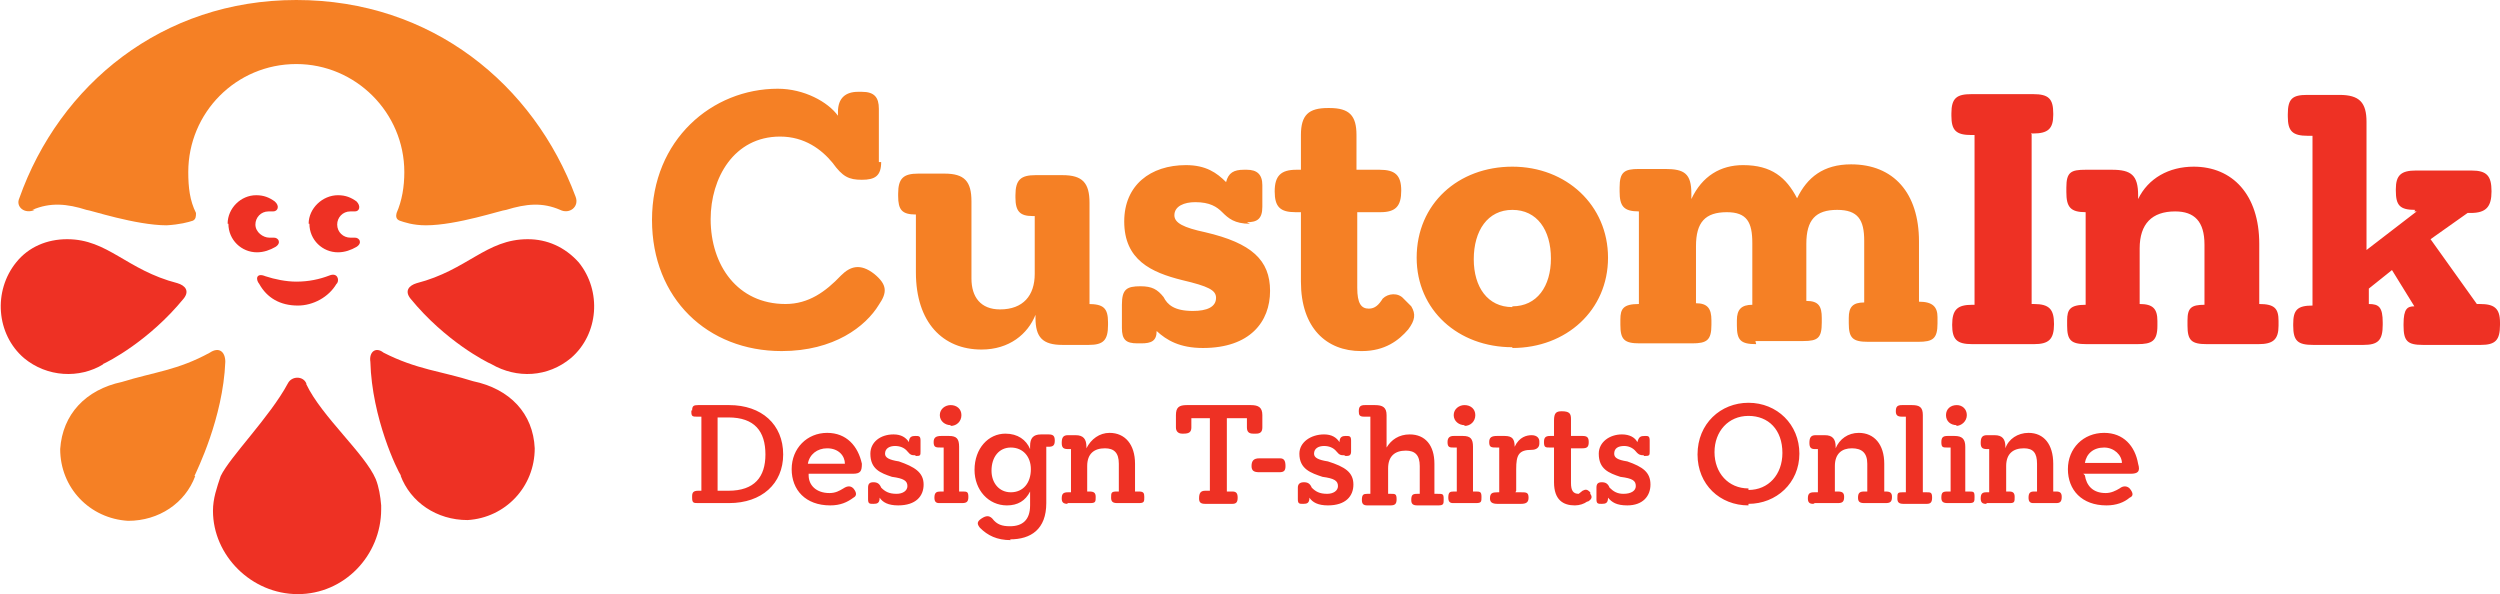
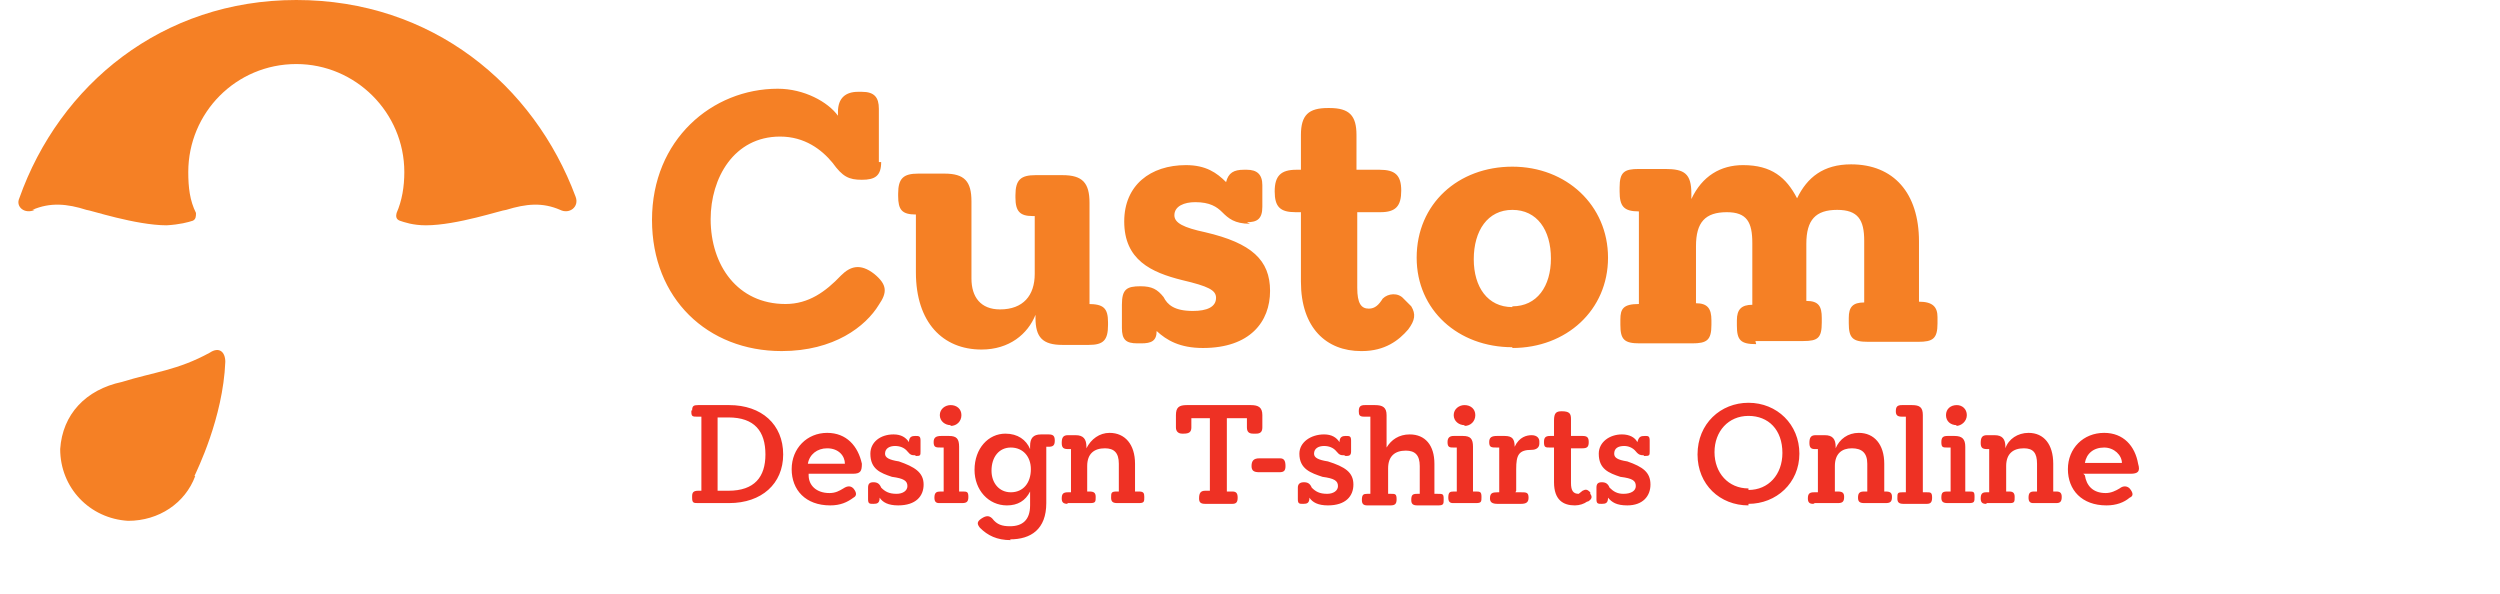
<svg xmlns="http://www.w3.org/2000/svg" version="1.2" baseProfile="tiny" width="324" height="77" viewBox="0 0 324 77">
-   <path fill-rule="evenodd" fill="#EE3124" d="M13.3 47.2c.7-.3 6-3 10.5-8.5.8-1 .2-1.7-.8-2C16.4 35 14 31 8.7 31c-2.6 0-5 1-6.6 3-3 3.7-2.6 9.3 1 12.4 3 2.5 7.2 2.7 10.3.8M63.7 47.2c-.7-.3-6-3-10.5-8.5-.8-1-.2-1.7.8-2C60.6 35 63 31 68.4 31c2.5 0 4.8 1 6.6 3 3 3.7 2.6 9.3-1 12.4-3 2.5-7 2.7-10.3.8M39.7 49.8c2 4.2 7.6 9 9 12.3.4 1 .6 2.2.7 3.4v.5c0 6-4.8 11-10.8 11-6 0-11-5-11-10.8 0-1.6.5-3 1-4.5 1.2-2.5 6.4-7.7 8.7-12 .5-1 2-1 2.4 0M52 61.7c-.5-.7-3.8-7.5-4-14.8-.2-1.3.7-2 1.7-1.2 4.3 2.2 7.5 2.4 11.6 3.7 4.8 1 7.8 4.2 8 8.7 0 5-3.8 9-8.7 9.3-4 0-7.4-2.3-8.7-5.8M43.6 36.8c-1 1.7-3 2.8-5 2.8-2.3 0-4-1-5-2.8-.5-.6-.4-1.5.8-1 1.2.4 2.7.7 4 .7 1.6 0 3-.3 4.3-.8 1-.4 1.3.5 1 1" />
  <path fill-rule="evenodd" fill="#F58025" d="M25.2 61.7c.3-.7 3.7-7.5 4-14.8 0-1.3-.8-2-2-1.2C23 48 20 48.2 15.8 49.5c-4.7 1-7.7 4.2-8 8.7 0 5 3.8 9 8.8 9.3 4 0 7.4-2.3 8.7-5.8M4.5 27.2c-1.3.6-2.5-.4-2-1.5C7.7 11 21 0 38.4 0c17.6 0 30.8 11 36.2 25.5.5 1.3-.8 2.3-2 1.7-2.3-1-4.4-.8-7 0-.5 0-6.4 2-10.4 2-1.7 0-2.8-.4-3.4-.6-.5-.2-.5-.6-.4-1 .7-1.6 1-3.4 1-5.3 0-7.7-6.3-14-14-14-7.8 0-14 6.3-14 14 0 2 .2 3.7 1 5.3 0 .4 0 .8-.4 1-.6.2-1.7.5-3.4.6-4 0-10-2-10.4-2-2.5-.8-4.7-1-7 0" />
-   <path fill-rule="evenodd" fill="#EE3124" d="M29.5 29c0-2 1.7-3.7 3.7-3.7 1 0 1.7.3 2.4.8.7.6.4 1.3-.2 1.3h-.6c-1 0-1.7.8-1.7 1.7 0 1 1 1.7 1.8 1.7h.6c.6 0 1 .7.2 1.2-.7.4-1.5.7-2.4.7-2 0-3.7-1.6-3.7-3.7M40 29c0-2 1.8-3.7 3.8-3.7 1 0 1.7.3 2.4.8.6.6.4 1.3-.2 1.3h-.6c-1 0-1.7.8-1.7 1.7 0 1 .8 1.7 1.7 1.7h.6c.6 0 1 .7.2 1.2-.7.4-1.5.7-2.4.7-2 0-3.7-1.6-3.7-3.7" />
  <path fill="#F58025" d="M114.2 21c0 1.8-.8 2.3-2.5 2.3s-2.5-.4-3.8-2.2c-1.4-1.7-3.6-3.4-6.8-3.4-6 0-9 5.4-9 10.7 0 6 3.5 11 9.7 11 3 0 5.2-1.6 7.2-3.7 1.2-1.2 2.5-1.6 4.3-.2 1.7 1.4 1.7 2.4.6 4-1.7 2.8-5.8 6-12.6 6-9.6 0-16.8-6.8-16.8-17 0-10.4 7.8-17 16.3-17 3.4 0 6.5 1.7 7.8 3.5v-.5c0-1.8 1-2.6 2.6-2.6h.5c1.6 0 2.2.7 2.2 2.2V21zM141 39.4c2 0 2.6.5 2.6 2.4v.3c0 2-.6 2.6-2.5 2.6h-3.4c-2.6 0-3.5-1-3.5-3.5v-.4c-1 2.5-3.4 4.5-7 4.5-5 0-8.5-3.5-8.5-10v-7.5c-1.8 0-2.3-.6-2.3-2.4v-.3c0-2 .7-2.6 2.6-2.6h3.4c2.6 0 3.5 1 3.5 3.6v10c0 2.4 1.2 4 3.7 4 3 0 4.5-1.8 4.5-4.6v-7.5h-.3c-1.6 0-2.2-.6-2.2-2.4v-.3c0-2 .7-2.6 2.6-2.6h3.5c2.6 0 3.5 1 3.5 3.6v13.8zM162 29c-2 0-2.8-.7-3.6-1.5-.7-.7-1.6-1.3-3.5-1.3-1.4 0-2.7.5-2.7 1.7 0 1 1.2 1.6 4 2.2 6 1.4 8.4 3.6 8.4 7.6 0 4-2.6 7.4-8.7 7.4-3 0-4.7-1-6-2.2 0 1.3-.7 1.6-2 1.6h-.5c-1.5 0-2-.5-2-2v-3c0-2 .6-2.4 2.4-2.4 1.5 0 2.2.4 3 1.4.5 1 1.4 1.8 3.8 1.8 1.8 0 3-.5 3-1.7 0-1-1-1.5-4.4-2.3-4-1-7.5-2.6-7.5-7.6 0-4.7 3.4-7.3 8-7.3 2.6 0 4 1 5.2 2.2.3-1.2 1-1.6 2.3-1.6h.4c1.3 0 2 .6 2 2v2.8c0 1.6-.7 2-2 2M176.4 45.5c-4.5 0-7.8-3-7.8-9v-9h-.7c-2 0-2.7-.7-2.7-2.7S166 22 168 22h.6v-4.5c0-2.6 1-3.5 3.5-3.5h.2c2.6 0 3.5 1 3.5 3.5V22h3c2 0 2.8.7 2.8 2.7s-.7 2.8-2.7 2.8h-3v9.8c0 2 .5 2.7 1.5 2.7.8 0 1.3-.5 1.8-1.3.7-.7 2-.8 2.7 0l1 1c.6 1 .5 1.8-.4 3-1.2 1.4-3 2.8-6 2.8M196 45c-7 0-12.4-4.8-12.4-11.6 0-7 5.4-11.8 12.4-11.8s12.4 5 12.4 11.8c0 6.8-5.4 11.7-12.4 11.7m0-5.4c3.2 0 5-2.6 5-6.2 0-3.7-1.8-6.3-5-6.3s-5 2.7-5 6.4c0 3.6 1.8 6.2 5 6.2M227.6 44.6c-2 0-2.5-.5-2.5-2.4v-.7c0-1.4.6-2 2-2v-8c0-2.7-.7-4-3.3-4-2.8 0-4 1.3-4 4.4v7.4c1.5 0 2 .7 2 2.2v.6c0 2-.6 2.4-2.5 2.4h-6.8c-2 0-2.5-.5-2.5-2.4v-.7c0-1.4.4-2 2.4-2v-12c-2 0-2.5-.7-2.5-2.6v-.5c0-2 .6-2.4 2.5-2.4h3.4c2.5 0 3.4.6 3.4 3.2v.7c1.4-3 3.8-4.4 6.7-4.4 3.7 0 5.6 1.6 7 4.3 1.3-2.7 3.4-4.4 7-4.4 5.5 0 8.8 3.7 8.8 10v7.8c1.8 0 2.4.7 2.4 2v.8c0 2-.6 2.4-2.5 2.4h-6.5c-2 0-2.5-.5-2.5-2.4v-.7c0-1.4.5-2 2-2v-8c0-2.7-.8-4-3.5-4-2.8 0-4 1.3-4 4.4v7.4c1.6 0 2 .7 2 2.2v.6c0 2-.5 2.4-2.4 2.4h-6.2z" />
-   <path fill="#EE3124" d="M263.3 17.4v22h.3c2 0 2.6.7 2.6 2.6 0 2-.7 2.6-2.6 2.6h-8c-2 0-2.6-.6-2.6-2.5 0-2 .7-2.6 2.6-2.6h.3v-22h-.4c-2 0-2.6-.6-2.6-2.5v-.3c0-2 .7-2.5 2.6-2.5h8c2 0 2.6.6 2.6 2.5v.2c0 1.8-.7 2.4-2.6 2.4h-.3zM270.4 44.6c-2 0-2.5-.5-2.5-2.4v-.7c0-1.4.4-2 2.4-2v-12c-2 0-2.5-.7-2.5-2.6v-.6c0-2 .6-2.3 2.5-2.3h3.4c2.5 0 3.4.7 3.4 3.3v.5c1.3-2.7 4-4.2 7.2-4.2 5 0 8.5 3.6 8.5 10v7.8c2 0 2.5.6 2.5 2.2v.6c0 1.8-.7 2.4-2.6 2.4H286c-2 0-2.5-.5-2.5-2.4v-.7c0-1.6.5-2 2.2-2v-7.8c0-3-1.3-4.3-3.8-4.3-3 0-4.6 1.6-4.6 4.8v7.2c1.7 0 2.3.6 2.3 2.2v.6c0 2-.7 2.4-2.6 2.4h-7zM313 27.2c-2 0-2.5-.6-2.5-2.5v-.2c0-1.8.7-2.4 2.6-2.4h7.2c2 0 2.6.7 2.6 2.7s-.7 2.8-2.7 2.8h-.4L315 31l6 8.4h.4c1.8 0 2.6.5 2.6 2.4v.3c0 2-.6 2.6-2.5 2.6H314c-2 0-2.5-.5-2.5-2.5V42c0-2 .5-2.3 1.4-2.3L310 35l-3 2.4v2c1.3 0 1.8.4 1.8 2.4v.3c0 2-.6 2.6-2.5 2.6h-6.5c-2 0-2.6-.5-2.6-2.5V42c0-1.8.5-2.4 2.5-2.4v-22h-.6c-2 0-2.6-.6-2.6-2.5v-.3c0-2 .6-2.5 2.5-2.5h4.2c2.6 0 3.5 1 3.5 3.5v16.6l6.5-5h-.3z" />
  <g fill="#EE3124">
    <path d="M89.7 53.2c0-.6.2-.7.8-.7h4c4.2 0 7 2.5 7 6.4 0 3.8-2.8 6.3-7 6.3h-4c-.6 0-.8 0-.8-.7v-.2c0-.5.2-.7.8-.7h.4V54h-.5c-.6 0-.8 0-.8-.6v-.2zM93 63.6h1.4c3.4 0 4.8-1.8 4.8-4.7 0-3-1.4-4.8-4.8-4.8H93v9.4zM104.8 61.6c0 1.3 1 2.3 2.7 2.3.8 0 1.3-.3 1.8-.6.6-.4 1-.3 1.3 0 .5.6.4 1 0 1.2-.8.6-1.7 1-3 1-3.2 0-5-2-5-4.7s2-4.7 4.6-4.7c2.5 0 4 1.7 4.5 4 0 1-.2 1.3-1.2 1.3h-5.7zm4.7-1.5c0-1-.8-2-2.3-2-1.3 0-2.3.8-2.5 2h4.8zM118.6 59c-.4 0-.6 0-1-.5s-1-.7-1.6-.7c-.7 0-1.3.3-1.3 1 0 .5.5.8 1.8 1 2 .7 3.2 1.4 3.2 3 0 1.5-1 2.7-3.3 2.7-1.3 0-2-.4-2.4-1 0 .7-.3.8-.8.8s-.7 0-.7-.6v-1.5c0-.5.2-.7.7-.7.5 0 .8.2 1 .7.5.5 1 .8 2 .8.8 0 1.4-.4 1.4-1 0-.7-.5-1-2-1.2-1.5-.5-2.8-1-2.8-3 0-1.5 1.3-2.5 3-2.5 1 0 1.6.4 2 1 0-.7.4-.8.8-.8.5 0 .7 0 .7.6v1.4c0 .5 0 .6-.6.6zM123 56.5c1 0 1.3.4 1.3 1.4v5.8h.4c.6 0 .8 0 .8.7 0 .6-.2.8-.8.8h-3c-.4 0-.6-.2-.6-.7 0-.7.3-.8.8-.8h.4V58h-.3c-.7 0-1 0-1-.7 0-.6.3-.8 1-.8h1zm.2-1.4c-.7 0-1.4-.5-1.4-1.3s.7-1.3 1.4-1.3c.8 0 1.4.5 1.4 1.3s-.6 1.4-1.4 1.4M131 70c-1.8 0-3-.6-4-1.6-.4-.5-.4-.8.2-1.2.6-.4 1-.4 1.4 0 .6.8 1.3 1 2.3 1 1.6 0 2.6-.8 2.6-2.7v-1.8c-.6 1.2-1.6 1.8-3 1.8-2.4 0-4.2-2-4.2-4.6 0-2.8 1.8-4.7 4-4.7 1.6 0 2.7.8 3.2 2v-.4c0-1 .4-1.5 1.4-1.5h1c.6 0 .8.2.8.8 0 .6-.2.8-.8.8h-.3v7.3c0 3.4-2 4.7-4.7 4.7zm0-12c-1.5 0-2.5 1.2-2.5 3 0 1.6 1 2.8 2.5 2.8 1.6 0 2.6-1.2 2.6-3 0-1.6-1-2.8-2.6-2.8M138.4 65.3c-.6 0-.8-.2-.8-.7 0-.6.2-.8.8-.8h.4v-5.6h-.4c-.6 0-.8-.2-.8-.8 0-.7.2-1 .8-1h1c1 0 1.4.5 1.4 1.5v.2c.6-1.2 1.7-2 3-2 2 0 3.3 1.5 3.3 4v3.6h.5c.6 0 .7.2.7.7 0 .6 0 .8-.7.8h-2.8c-.6 0-.8-.2-.8-.7 0-.6 0-.8.7-.8h.3v-3.6c0-1.4-.6-2-1.8-2-1.4 0-2.3.7-2.3 2.3v3.3h.3c.6 0 .8.2.8.7 0 .6 0 .8-.7.8h-3zM154.4 55.4c0 .6-.3.8-1 .8h-.2c-.5 0-.8-.3-.8-.8v-1.6c0-1 .4-1.3 1.4-1.3h8.3c1 0 1.5.3 1.5 1.3v1.6c0 .6-.3.8-.8.8h-.4c-.5 0-.8-.2-.8-.8v-1.2H159v9.5h.7c.5 0 .7.2.7.8 0 .6-.2.8-.7.8h-3.5c-.6 0-.8-.2-.8-.7 0-.7.2-1 .8-1h.6v-9.4h-2.4v1.2zM163.2 61.2c-.7 0-1-.2-1-.8 0-.7.3-1 1-1h2.7c.5 0 .7.3.7 1 0 .6-.2.8-.8.8H163zM174.2 59c-.4 0-.6 0-1-.5s-1-.7-1.6-.7c-.7 0-1.3.3-1.3 1 0 .5.5.8 1.8 1 2.2.7 3.3 1.4 3.3 3 0 1.5-1 2.7-3.3 2.7-1.3 0-2-.4-2.4-1 0 .7-.3.8-.8.8s-.7 0-.7-.6v-1.5c0-.5.3-.7.8-.7s.8.2 1 .7c.5.5 1 .8 2 .8.8 0 1.4-.4 1.4-1 0-.7-.5-1-2-1.2-1.5-.5-3-1-3-3 0-1.5 1.5-2.5 3.2-2.5 1 0 1.6.4 2 1 0-.7.4-.8.8-.8.5 0 .7 0 .7.6v1.4c0 .5-.2.6-.7.6zM177.4 54h-.6c-.6 0-.7-.2-.7-.7 0-.6.2-.8.8-.8h1.3c1 0 1.5.3 1.5 1.3V58c.6-1 1.6-1.7 3-1.7 2 0 3.2 1.4 3.2 3.8V64h.4c.7 0 .8 0 .8.7 0 .6 0 .8-.7.8h-2.7c-.6 0-.8-.2-.8-.7 0-.7.2-.8.8-.8h.3v-3.6c0-1.4-.6-2-1.8-2-1.4 0-2.3.7-2.3 2.3v3.3h.4c.5 0 .7 0 .7.7 0 .6-.2.8-.8.8h-3c-.5 0-.7-.2-.7-.7 0-.7.2-.8.7-.8h.4V54zM189.6 56.5c1 0 1.3.4 1.3 1.4v5.8h.3c.6 0 .8 0 .8.7 0 .6 0 .8-.7.8h-3c-.4 0-.6-.2-.6-.7 0-.7.2-.8.7-.8h.4V58h-.4c-.5 0-.8 0-.8-.7 0-.6.3-.8.8-.8h1.2zm.2-1.4c-.7 0-1.4-.5-1.4-1.3s.7-1.3 1.4-1.3c.8 0 1.4.5 1.4 1.3s-.6 1.4-1.4 1.4M196.4 63.8h.7c.7 0 1 0 1 .7 0 .6-.3.8-1 .8h-3c-.7 0-1-.2-1-.7 0-.7.3-.8 1-.8h.2V58h-.3c-.7 0-1 0-1-.7 0-.6.3-.8 1-.8h1c1 0 1.3.4 1.3 1.4.6-1.3 1.6-1.5 2.2-1.5.7 0 1 .4 1 .8v.3c0 .5-.4.8-1 .8-1.7 0-2 .7-2 2.5v2.8zM205.7 65c-.4.3-1 .5-1.6.5-1.5 0-2.7-.7-2.7-3V58h-.5c-.6 0-.8 0-.8-.7 0-.6.2-.8.8-.8h.5v-2c0-1 .3-1.2 1-1.2 1 0 1.2.3 1.2 1v2.2h1.5c.6 0 .8.2.8.8 0 .6-.2.8-.8.8h-1.5v4.5c0 1 .3 1.4 1 1.4l.5-.4c.4-.2.6-.2 1 .2v.2c.3.4.2.7-.3 1zM213 59c-.3 0-.6 0-1-.5s-1-.7-1.5-.7c-.8 0-1.3.3-1.3 1 0 .5.4.8 1.7 1 2 .7 3 1.4 3 3 0 1.5-1 2.7-3 2.7-1.4 0-2-.4-2.5-1 0 .7-.3.8-.8.8s-.7 0-.7-.6v-1.5c0-.5.2-.7.7-.7.5 0 .8.2 1 .7.5.5 1 .8 1.8.8 1 0 1.6-.4 1.6-1 0-.7-.4-1-2-1.2-1.5-.5-2.8-1-2.8-3 0-1.5 1.4-2.5 3-2.5 1 0 1.7.4 2 1 .2-.7.4-.8 1-.8.4 0 .6 0 .6.6v1.4c0 .5 0 .6-.7.6zM226.6 65.5c-3.7 0-6.6-2.7-6.6-6.6 0-4 3-6.7 6.6-6.7 3.7 0 6.6 2.8 6.6 6.6s-3 6.5-6.6 6.5m0-1.8c2.6 0 4.4-2 4.4-4.8 0-3-1.8-4.8-4.4-4.8-2.6 0-4.4 2-4.4 4.7s1.8 4.7 4.4 4.7M235 65.3c-.5 0-.7-.2-.7-.7 0-.6.2-.8.8-.8h.5v-5.6h-.4c-.5 0-.7-.2-.7-.8 0-.7.2-1 .8-1h1.2c1 0 1.4.5 1.4 1.5v.2c.5-1.2 1.6-2 3-2 2 0 3.3 1.5 3.3 4v3.6h.2c.6 0 .8.2.8.7 0 .6-.2.8-.8.8h-2.8c-.6 0-.8-.2-.8-.7 0-.6.2-.8.8-.8h.4v-3.6c0-1.4-.7-2-2-2s-2.2.7-2.2 2.3v3.3h.4c.6 0 .8.2.8.7 0 .6-.2.8-.8.8h-3zM247 63.8V54h-.5c-.6 0-.8-.2-.8-.7 0-.6.2-.8.8-.8h1.3c1 0 1.4.3 1.4 1.3v10h.5c.5 0 .7 0 .7.7 0 .6-.2.8-.7.8h-3c-.6 0-.8-.2-.8-.7 0-.7 0-.8.7-.8h.4zM253.3 56.5c1 0 1.4.4 1.4 1.4v5.8h.4c.7 0 .8 0 .8.7 0 .6 0 .8-.7.8h-2.8c-.6 0-.8-.2-.8-.7 0-.7.2-.8.8-.8h.4V58h-.4c-.6 0-.8 0-.8-.7 0-.6.2-.8.8-.8h1zm.3-1.4c-.8 0-1.4-.5-1.4-1.3s.6-1.3 1.4-1.3c.7 0 1.3.5 1.3 1.3s-.7 1.4-1.4 1.4M257.4 65.3c-.5 0-.7-.2-.7-.7 0-.6.2-.8.7-.8h.4v-5.6h-.3c-.6 0-.8-.2-.8-.8 0-.7.2-1 .8-1h1c1 0 1.4.5 1.4 1.5v.2c.4-1.2 1.6-2 3-2 2 0 3.2 1.5 3.2 4v3.6h.4c.5 0 .7.2.7.7 0 .6-.2.8-.7.8h-3c-.4 0-.6-.2-.6-.7 0-.6.2-.8.7-.8h.4v-3.6c0-1.4-.5-2-1.7-2-1.4 0-2.3.7-2.3 2.3v3.3h.4c.5 0 .7.2.7.7 0 .6 0 .8-.6.8h-3zM270.2 61.6c.2 1.3 1 2.3 2.7 2.3.7 0 1.3-.3 1.8-.6.5-.4 1-.3 1.3 0 .5.6.5 1 0 1.2-.7.6-1.7 1-3 1-3.2 0-5-2-5-4.7s2-4.7 4.7-4.7c2.5 0 4 1.7 4.4 4 .3 1 0 1.3-1 1.3H270zM275 60c0-1-1-2-2.3-2-1.4 0-2.3.8-2.5 2h4.8z" />
  </g>
</svg>